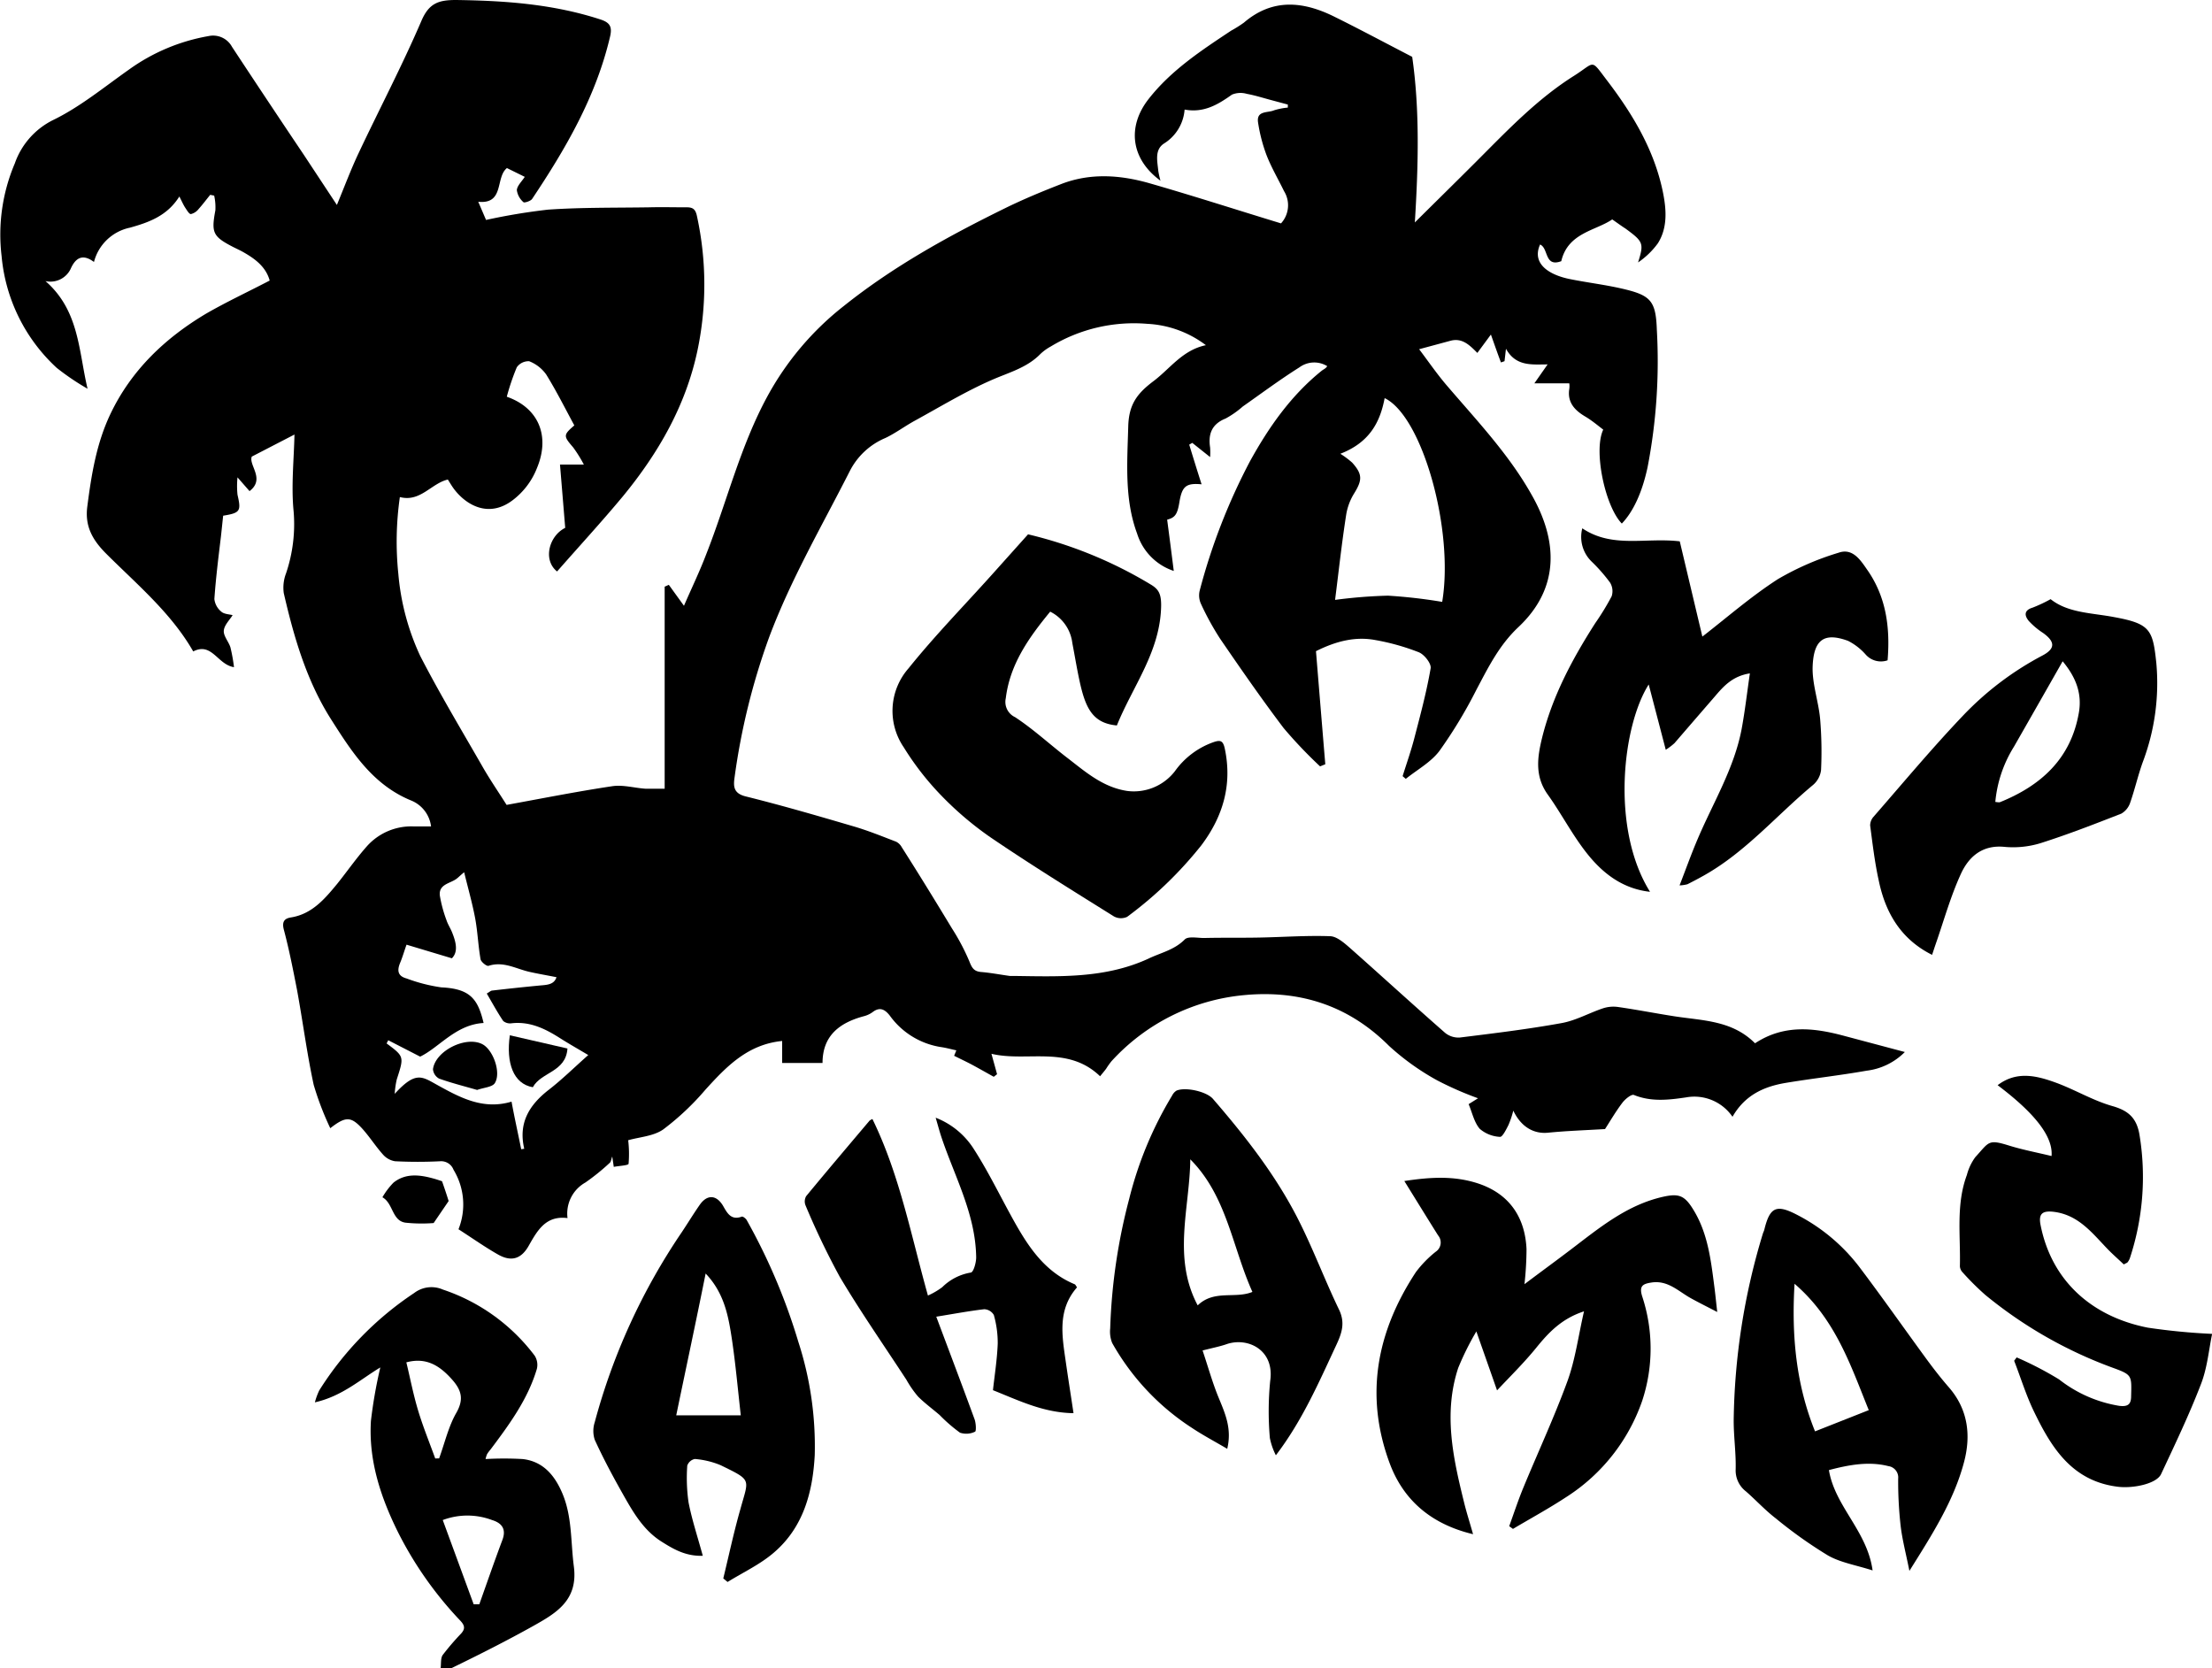
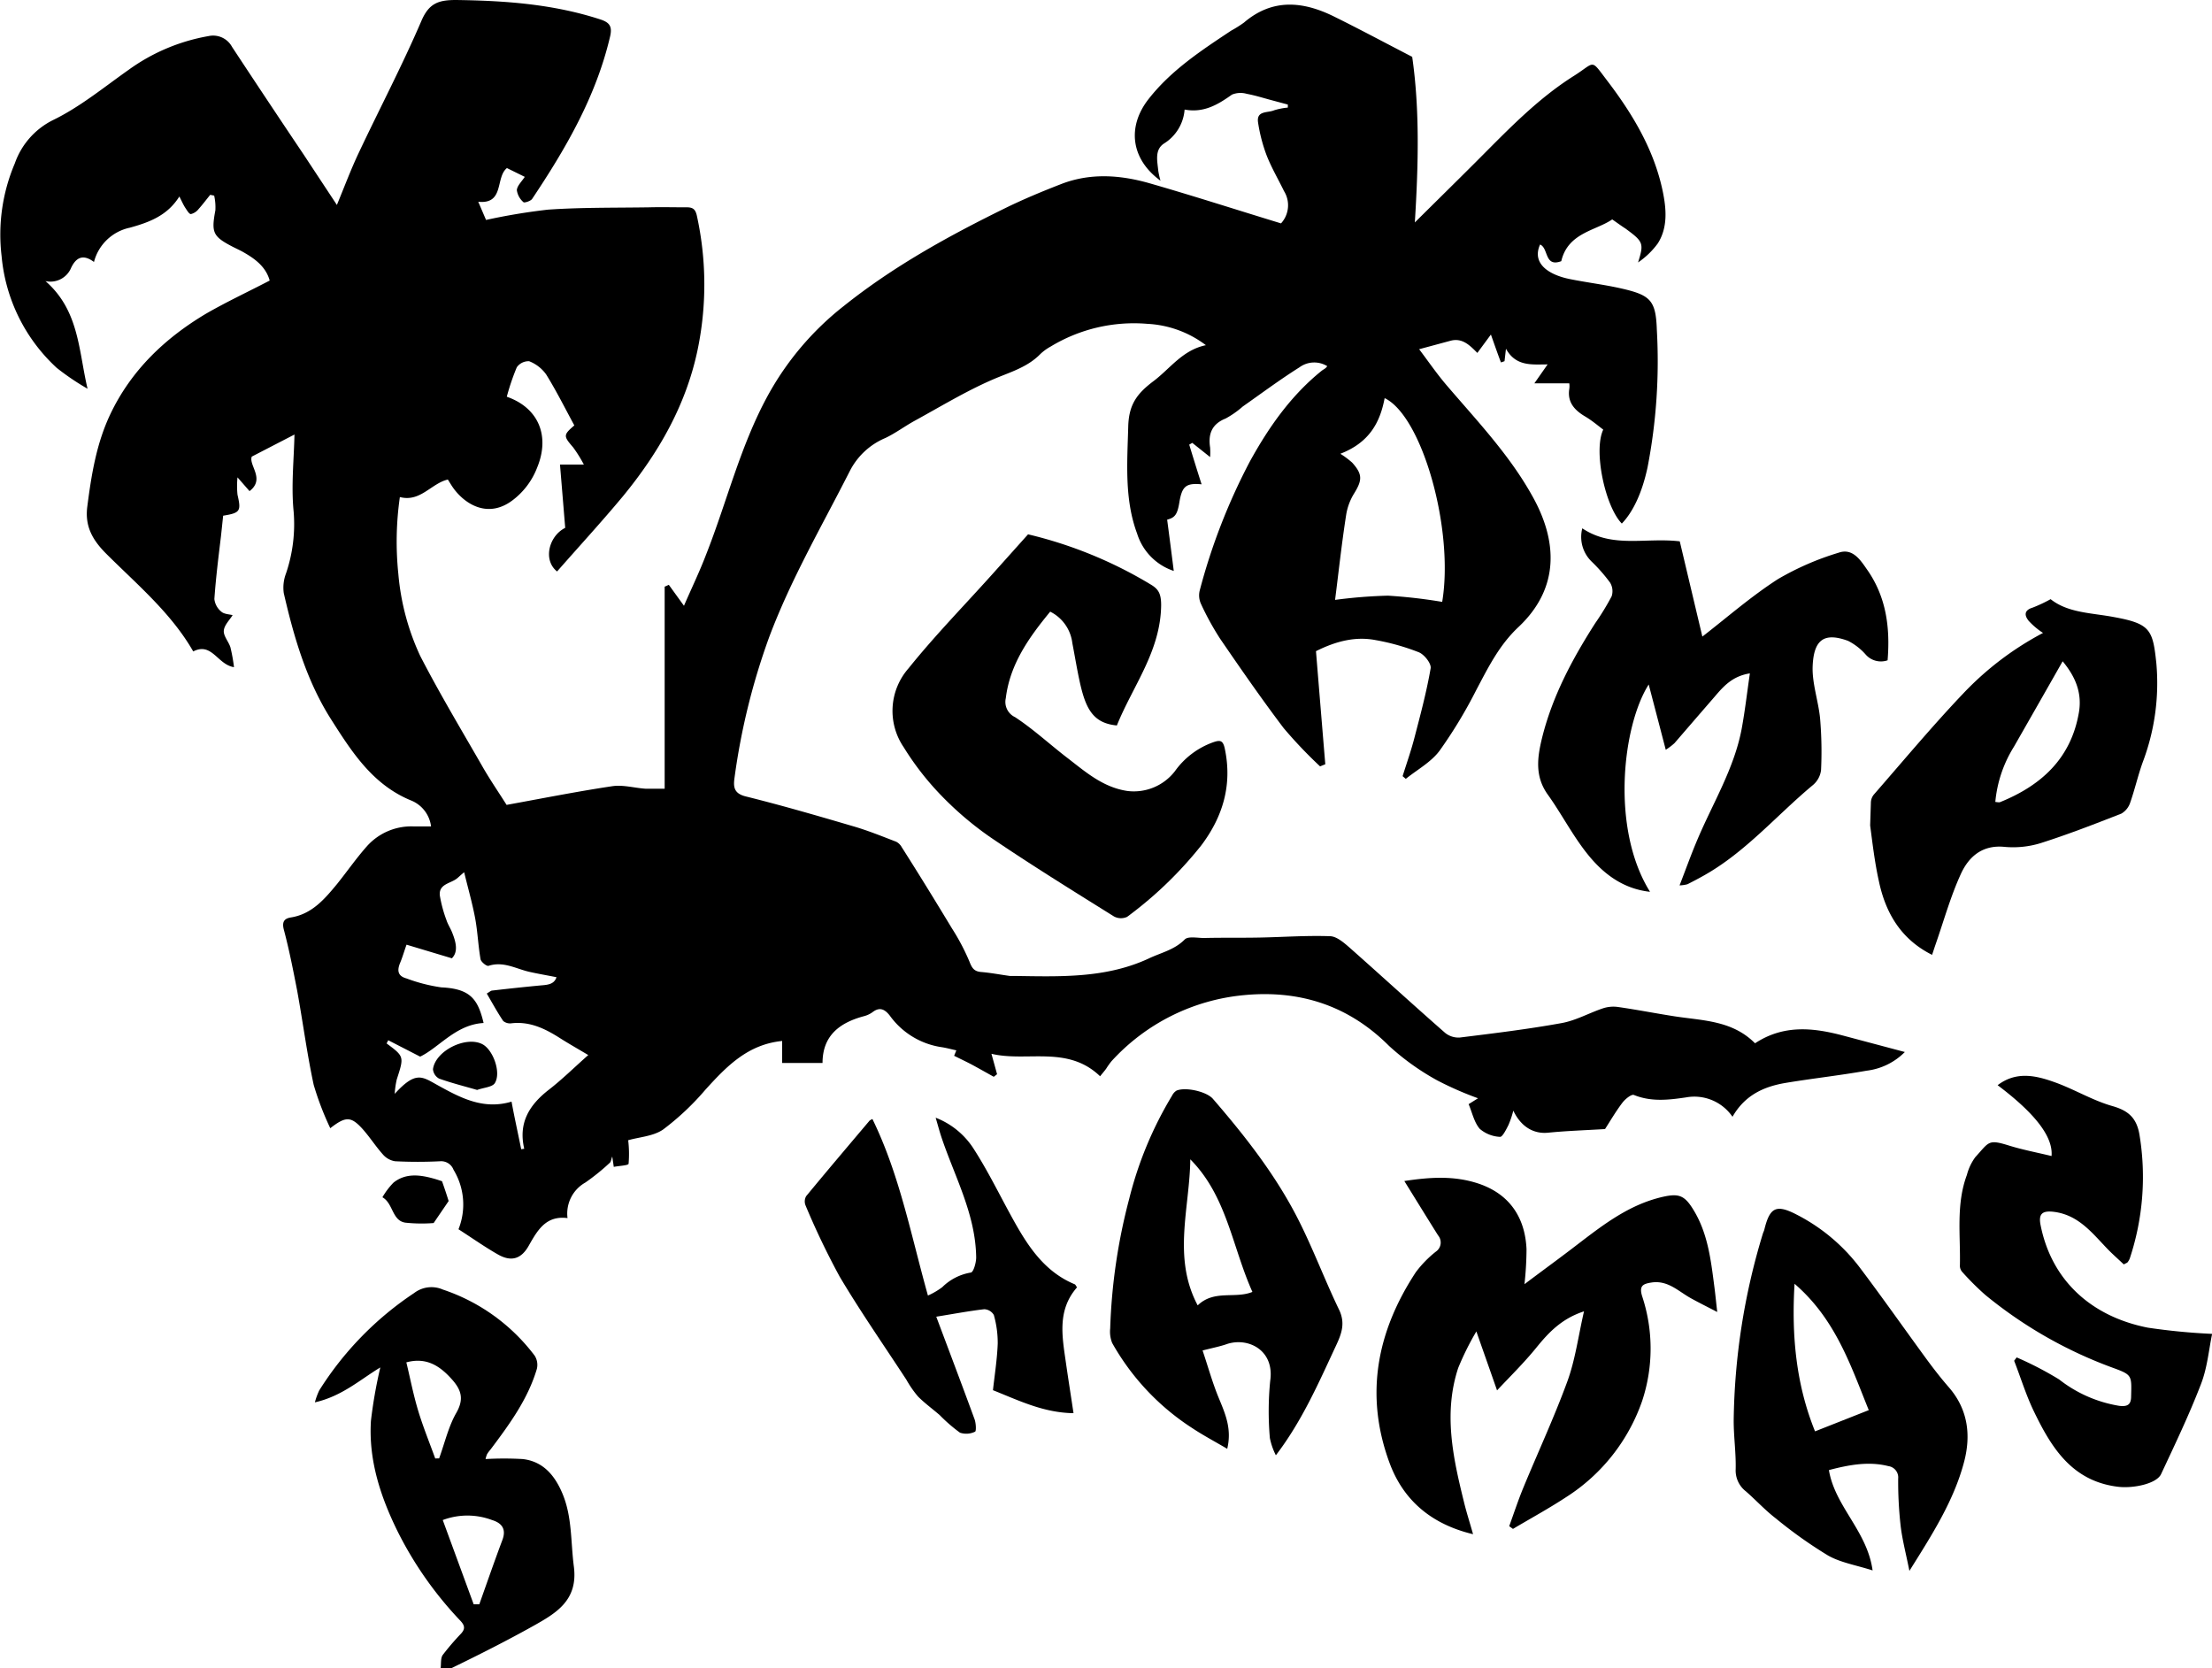
<svg xmlns="http://www.w3.org/2000/svg" data-bbox="0.047 0 334.703 252.481" viewBox="0 0 334.73 252.44" data-type="shape">
  <g>
    <g>
      <path d="M270.18 163.86c4.08-.68 8.2-1.13 12.27-1.85a9.79 9.79 0 0 0 5.8-2.83l-9.25-2.46c-4.56-1.22-9.06-1.73-13.42 1.14-3.44-3.46-7.88-3.42-12.11-4.07-2.85-.44-5.69-1-8.54-1.41a5.1 5.1 0 0 0-2.3.17c-2.12.7-4.14 1.86-6.3 2.25-5.11.93-10.27 1.55-15.42 2.19a3.2 3.2 0 0 1-2.22-.7c-4.83-4.23-9.57-8.57-14.38-12.83-.87-.76-2-1.76-3-1.8-3.53-.13-7.07.13-10.61.2-2.83.06-5.67 0-8.5.07-1 0-2.4-.3-2.92.22-1.59 1.61-3.64 2-5.55 2.93-6.56 3-13.48 2.68-20.39 2.59a4.86 4.86 0 0 1-.54 0c-1.46-.2-2.91-.48-4.37-.6-1.07-.1-1.37-.65-1.74-1.6a33.28 33.28 0 0 0-2.64-5c-2.49-4.12-5-8.21-7.6-12.29a2 2 0 0 0-.84-.82c-2.14-.82-4.27-1.69-6.47-2.33-5.41-1.59-10.84-3.17-16.32-4.53-1.88-.47-1.84-1.59-1.66-2.88a101.89 101.89 0 0 1 5.23-21.2c3.29-8.78 8-16.85 12.21-25.15a10.68 10.68 0 0 1 5.39-5c1.53-.73 2.92-1.78 4.42-2.6 3.87-2.12 7.67-4.43 11.7-6.19 2.58-1.13 5.3-1.83 7.34-3.93a7.51 7.51 0 0 1 1.55-1.12A24.31 24.31 0 0 1 173.62 49a16 16 0 0 1 8.86 3.23c-3.55.74-5.41 3.55-7.94 5.45s-3.72 3.57-3.81 6.85c-.15 5.49-.59 11 1.34 16.2a8.67 8.67 0 0 0 5.55 5.66c-.35-2.78-.67-5.26-1-7.76 1.17-.3 1.54-.78 1.84-2.57.4-2.48 1-3 3.37-2.78-.64-2-1.26-4-1.87-6l.46-.27 2.7 2.15a10.74 10.74 0 0 0 0-1.45c-.31-2 .23-3.54 2.34-4.38a14 14 0 0 0 2.6-1.82c2.85-2 5.64-4.08 8.58-5.93a3.77 3.77 0 0 1 4.2-.18c-.21.37-.57.48-.85.71-4.65 3.75-8 8.54-10.84 13.69a91.77 91.77 0 0 0-7.61 19.58 3.07 3.07 0 0 0 .2 2 41.83 41.83 0 0 0 2.89 5.26c3.13 4.57 6.28 9.12 9.62 13.53a68.29 68.29 0 0 0 5.51 5.79l.79-.32c-.48-5.74-.95-11.49-1.41-17.11 3.07-1.54 6-2.25 9-1.68a34.23 34.23 0 0 1 6.55 1.84c.84.33 1.93 1.72 1.8 2.44-.62 3.59-1.57 7.12-2.49 10.65-.5 1.91-1.16 3.77-1.75 5.66l.48.41c1.73-1.39 3.81-2.52 5.1-4.24a70.89 70.89 0 0 0 5.57-9.21c1.8-3.4 3.46-6.78 6.38-9.52 6.29-5.92 5.95-13.09 2-20-3.42-6.1-8.24-11.18-12.78-16.48-1.51-1.75-2.82-3.67-4.25-5.56l4.75-1.28c1.8-.48 2.93.71 4.06 1.84l2.05-2.78c.53 1.49 1 2.85 1.52 4.22l.54-.19c.06-.51.12-1 .22-1.88 1.51 2.72 3.94 2.37 6.3 2.37l-2 2.86h5.28a3 3 0 0 1 0 .86c-.31 2 .79 3.2 2.39 4.15 1 .59 1.88 1.33 2.75 2-1.51 3.16.27 11.59 2.81 14.21 1.7-1.76 3.07-4.65 3.9-8.53a84.33 84.33 0 0 0 1.4-20.79c-.15-4.45-.95-5.24-5.37-6.25-2.59-.59-5.23-.9-7.83-1.43-3-.61-5.79-2.25-4.47-5.22 1.31.54.63 3.48 3.21 2.52 1-4.31 5.23-4.61 7.71-6.32.81.56 1.4 1 2 1.38 2.72 2 2.82 2.23 1.91 5.13a12.14 12.14 0 0 0 3-2.9c1.53-2.43 1.27-5.25.74-7.83-1.3-6.29-4.55-11.71-8.4-16.76-2.58-3.38-1.74-2.84-5-.77-5.65 3.55-10.2 8.37-14.88 13.05-3.06 3.06-6.16 6.1-9.24 9.16.54-8.7.75-17.1-.4-25.06-4.16-2.15-8-4.21-11.89-6.13-4.67-2.29-9.27-2.73-13.57.95a18.15 18.15 0 0 1-1.94 1.22c-4.52 3-9.1 6-12.51 10.37-3.26 4.18-2.66 9.07 1.82 12.33a13.29 13.29 0 0 1-.33-1.46c-.14-1.48-.59-3.19.84-4.15a6.63 6.63 0 0 0 3.14-5.15c2.88.53 5-.72 7.16-2.26a3.39 3.39 0 0 1 2.25-.12c1.31.24 2.6.66 3.9 1l2.31.62v.46a10 10 0 0 0-2.08.41c-.95.42-2.72 0-2.42 1.87a24.39 24.39 0 0 0 1.28 4.92c.73 1.87 1.76 3.62 2.64 5.43a4.06 4.06 0 0 1-.45 4.89c-6.76-2.06-13.37-4.2-20-6.1-4.39-1.24-8.89-1.55-13.27.15-2.91 1.13-5.8 2.33-8.6 3.71-8.52 4.19-16.81 8.76-24.29 14.74A44.21 44.21 0 0 0 116.11 60c-4.11 7.58-6.11 15.92-9.24 23.86-1 2.63-2.24 5.19-3.37 7.8l-2.29-3.17-.63.28v30.57h-2.92c-1.66-.11-3.36-.62-5-.38-5.35.8-10.66 1.86-16 2.83-1.32-2.09-2.64-4-3.81-6.08-3.14-5.46-6.38-10.87-9.26-16.46a36.75 36.75 0 0 1-3.31-12.4 47.33 47.33 0 0 1 .23-11.64c3.1.81 4.75-2.07 7.26-2.65.35.55.61 1 .93 1.43 1.87 2.47 5.24 4.38 8.78 1.77a11.22 11.22 0 0 0 3.8-5c2-4.85.17-9.07-4.59-10.73a35.28 35.28 0 0 1 1.51-4.45 2.17 2.17 0 0 1 1.88-.92 5.69 5.69 0 0 1 2.57 2c1.55 2.5 2.86 5.13 4.26 7.71-1.69 1.45-1.66 1.61-.18 3.32a20.72 20.72 0 0 1 1.62 2.6h-3.61c.27 3.27.53 6.38.79 9.58-2.45 1.21-3.42 4.86-1.23 6.6 3.32-3.79 6.75-7.51 10-11.42 5.32-6.49 9.46-13.63 11.24-22a48.54 48.54 0 0 0-.07-20.33c-.22-1.1-.65-1.37-1.64-1.35-1.86 0-3.72-.05-5.58 0-5.1.08-10.22 0-15.31.35a92.37 92.37 0 0 0-9.39 1.56c-.34-.79-.76-1.79-1.18-2.75 4 .4 2.56-3.67 4.34-5.1l2.7 1.33c-.46.71-1.14 1.33-1.2 2a2.93 2.93 0 0 0 1 1.83c.12.14 1.1-.16 1.32-.5 5.09-7.62 9.67-15.49 11.79-24.56.36-1.53-.07-2.13-1.47-2.59C83.69.61 76.4.1 69 0c-2.66 0-4.09.49-5.24 3.18-2.91 6.77-6.35 13.32-9.5 20-1.16 2.46-2.11 5-3.28 7.83l-5-7.58C42.33 18 38.7 12.54 35.11 7.09a3.25 3.25 0 0 0-3.55-1.63 29.15 29.15 0 0 0-12.1 5.11C15.7 13.22 12.09 16.2 8 18.18a11.58 11.58 0 0 0-5.76 6.55 27.46 27.46 0 0 0-2 14 26.15 26.15 0 0 0 8.34 16.93 37.85 37.85 0 0 0 4.67 3.16C11.88 53.05 12 47 6.88 42.53a3.39 3.39 0 0 0 3.88-2c.73-1.54 1.78-2.15 3.46-.89a7.12 7.12 0 0 1 5.44-5.19c2.86-.8 5.64-1.78 7.48-4.72.38.74.6 1.26.91 1.73s.59.95.85.93a2.14 2.14 0 0 0 1.17-.78c.61-.68 1.16-1.42 1.74-2.13l.6.12a8.1 8.1 0 0 1 .18 2.23c-.63 3.36-.38 3.95 2.61 5.5.58.3 1.18.56 1.74.89 1.74 1 3.31 2.2 3.87 4.23-3.26 1.7-6.52 3.22-9.61 5C25 51.14 19.87 56 16.7 62.66c-2.11 4.44-2.87 9.18-3.49 14-.38 2.94.76 5 2.8 7.06 4.69 4.69 9.88 9 13.23 14.85 2.83-1.46 3.67 2 6.17 2.38a26.24 26.24 0 0 0-.54-3c-.28-.89-1.09-1.73-1-2.56s.88-1.58 1.33-2.31c-.5-.14-1.28-.14-1.71-.53a2.87 2.87 0 0 1-1.05-1.91c.22-3.18.62-6.35 1-9.52.11-1 .22-2.09.33-3.09 2.6-.42 2.74-.7 2.17-3.17a13 13 0 0 1 0-2.63l1.82 2.08c2.41-1.84-.16-3.91.34-5.22l6.46-3.34c-.08 3.82-.51 7.75-.13 11.6a23.19 23.19 0 0 1-1.14 9.39 6.06 6.06 0 0 0-.35 3c1.54 6.69 3.45 13.27 7.17 19.12 3.14 4.93 6.29 9.89 12.12 12.27a4.88 4.88 0 0 1 3 3.92h-2.55a9 9 0 0 0-7.16 3c-1.6 1.8-3 3.82-4.5 5.69-1.89 2.29-3.81 4.57-7 5.08-1 .16-1.39.66-1.06 1.88.8 3 1.4 6.08 2 9.15.87 4.76 1.49 9.57 2.51 14.3a44.66 44.66 0 0 0 2.51 6.56c2.3-1.8 3.12-1.79 4.78 0 1.15 1.26 2.07 2.73 3.21 4a3.05 3.05 0 0 0 1.82 1 67.84 67.84 0 0 0 6.84 0 2 2 0 0 1 2 1.29 10.11 10.11 0 0 1 .75 9c2.06 1.32 4 2.7 6 3.83s3.5.66 4.62-1.32c1.33-2.34 2.59-4.62 5.88-4.2a5.38 5.38 0 0 1 2.7-5.38 33 33 0 0 0 3.71-3c.16-.14.18-.45.36-.94.09.65.15 1 .23 1.57.8-.16 2.21-.21 2.24-.47a17.51 17.51 0 0 0-.06-3.56c1.7-.49 3.83-.6 5.31-1.64a39.85 39.85 0 0 0 6.37-6c3.18-3.5 6.38-6.86 11.62-7.38v3.33h6.11c0-4.19 2.65-6.13 6.34-7.1a3.85 3.85 0 0 0 1.27-.62c1.08-.81 1.84-.37 2.56.54a11.76 11.76 0 0 0 7.73 4.77c.79.11 1.56.33 2.35.5-.16.38-.3.74-.34.82 1.1.55 2.07 1 3 1.51s2 1.11 3 1.67l.5-.39c-.27-1-.55-2-.85-3.09 5.36 1.28 11.53-1.33 16.44 3.4.38-.47.66-.79.91-1.13a11.7 11.7 0 0 1 .81-1.14 31 31 0 0 1 20-10c8.44-.82 15.86 1.53 22 7.67a37.5 37.5 0 0 0 7.31 5.23 50.48 50.48 0 0 0 6.16 2.7l-1.42.89c.54 1.27.83 2.75 1.69 3.74a5.07 5.07 0 0 0 3.08 1.21c.36 0 .92-1.12 1.26-1.8a14.33 14.33 0 0 0 .73-2.17c1.2 2.52 3.15 3.55 5.26 3.34 2.81-.28 5.64-.37 8.62-.55.72-1.11 1.6-2.63 2.64-4 .41-.54 1.36-1.31 1.73-1.16 2.61 1.06 5.22.76 7.87.37a7 7 0 0 1 7.05 2.93c1.89-3.3 4.77-4.57 8.01-5.12ZM204.62 70a13.84 13.84 0 0 0-1.79-1.34c4.33-1.68 6-4.67 6.7-8.42 5.69 2.72 10.53 19.9 8.71 30.83a78.75 78.75 0 0 0-8.21-.94 75.08 75.08 0 0 0-8 .64c.53-4.16 1-8.53 1.68-12.88a8.78 8.78 0 0 1 1.23-3.27c1.21-1.98 1.26-2.86-.32-4.62ZM83 164.93c-2.94 2.3-4.58 5-3.67 8.89l-.46.07c-.47-2.35-1-4.7-1.46-7.2-4.33 1.29-7.81-.62-11.38-2.6-2.21-1.23-3.18-2-6.3 1.42a13 13 0 0 1 .31-2.18c1.12-3.46 1.14-3.46-1.54-5.45.09-.16.17-.32.25-.48l4.83 2.48c2.86-1.37 5.4-4.86 9.6-5.09-.86-3.6-2-5.19-6.4-5.39a25.12 25.12 0 0 1-5.26-1.35c-1.3-.35-1.45-1.15-1-2.29.37-.86.62-1.77 1-2.82l6.86 2.06c1-1 .62-2.49 0-4-.25-.6-.62-1.16-.82-1.78a20.05 20.05 0 0 1-1-3.7c-.2-1.73 1.53-1.82 2.51-2.54.29-.21.53-.48 1.17-1 .61 2.52 1.25 4.74 1.67 7 .37 2 .45 4.12.81 6.16.07.41.93 1.1 1.21 1 2.25-.73 4.15.45 6.18.91 1.28.29 2.58.51 4.1.81-.38 1.2-1.56 1.16-2.67 1.27q-3.53.34-7.05.75c-.21 0-.4.21-.83.45.83 1.42 1.6 2.84 2.49 4.16a1.63 1.63 0 0 0 1.29.34c2.77-.3 5.07.83 7.3 2.25 1.24.79 2.51 1.51 4.28 2.56-2.14 1.89-3.97 3.71-6.02 5.29Z" />
      <path d="M158.92 92.55a6.12 6.12 0 0 1 3.35 4.75c.37 1.91.68 3.83 1.09 5.72.9 4.16 2 6.41 5.65 6.75 2.42-6 6.62-11.23 6.7-18.19 0-1.75-.39-2.45-1.63-3.17a64.85 64.85 0 0 0-18.51-7.56L150.06 87c-4.21 4.69-8.63 9.21-12.57 14.12a9.76 9.76 0 0 0-.74 11.94 42.74 42.74 0 0 0 5.39 7 49.83 49.83 0 0 0 7.69 6.6c6.13 4.17 12.44 8.07 18.73 12a2.22 2.22 0 0 0 2 .07 59.23 59.23 0 0 0 11.22-10.81c3.28-4.35 4.72-9.17 3.56-14.65-.28-1.3-.73-1.32-1.83-.93a12.11 12.11 0 0 0-5.71 4.34 7.85 7.85 0 0 1-7.22 3c-3.78-.57-6.44-3-9.28-5.17-2.58-2-5-4.23-7.7-6a2.54 2.54 0 0 1-1.4-2.86c.63-5.17 3.52-9.21 6.72-13.1Z" />
      <path d="M239.44 79.94a5.19 5.19 0 0 0 1.38 5 25.12 25.12 0 0 1 2.82 3.21 2.48 2.48 0 0 1 .24 2.08 38.66 38.66 0 0 1-2.48 4.06c-3.48 5.44-6.5 11.08-8.06 17.41-.73 3-1.08 5.81.89 8.55s3.69 6.06 5.87 8.82c2.4 3.05 5.42 5.41 9.59 5.87-6-9.61-4.14-25.19-.2-31.37.88 3.37 1.7 6.49 2.58 9.88a9.79 9.79 0 0 0 1.32-1q3-3.48 6.05-7c1.35-1.58 2.69-3.14 5.36-3.56-.43 2.93-.74 5.67-1.24 8.38-1.13 6-4.33 11.18-6.67 16.7-.95 2.22-1.76 4.5-2.73 7a5.6 5.6 0 0 0 1.18-.17q1.26-.63 2.49-1.32c6.34-3.56 11-9.11 16.53-13.71a3.5 3.5 0 0 0 1.21-2.25 58.83 58.83 0 0 0-.14-7.74c-.25-2.7-1.24-5.38-1.13-8 .17-4 1.74-5.14 5.36-3.81a9 9 0 0 1 2.63 2.03 3.07 3.07 0 0 0 3.35.91c.41-5-.22-9.66-3.15-13.79-1-1.45-2.18-3.22-4.26-2.49a42.35 42.35 0 0 0-9.19 4c-4.1 2.64-7.8 5.89-11.43 8.69-1.11-4.66-2.28-9.6-3.42-14.41C249 81.3 244 83 239.44 79.94Z" />
      <path d="M256.22 183c-1.3-2.12-2.18-2.44-4.53-1.92-5.5 1.23-9.67 4.71-14 8-2.25 1.71-4.53 3.37-7 5.23A50.09 50.09 0 0 0 231 189c-.21-4.61-2.41-8.23-7.15-9.87-3.79-1.3-7.57-1-11.34-.43 1.76 2.84 3.42 5.54 5.11 8.23a1.67 1.67 0 0 1-.36 2.47 16.85 16.85 0 0 0-3 3.08c-5.92 9-7.77 18.6-4 28.84 2.09 5.7 6.36 9.32 12.65 10.82-.5-1.77-1-3.32-1.38-4.89-1.66-6.7-3.12-13.43-.87-20.26a42.39 42.39 0 0 1 2.75-5.53c1.12 3.2 2.08 5.91 3.13 8.92 2-2.13 4.1-4.19 5.95-6.47s3.83-4.39 7.21-5.49c-.87 3.78-1.32 7.32-2.52 10.6-2 5.46-4.46 10.75-6.68 16.13-.78 1.9-1.42 3.85-2.12 5.78l.57.41c2.73-1.62 5.52-3.14 8.16-4.88A28.22 28.22 0 0 0 248.49 212a25.18 25.18 0 0 0 0-15.89c-.47-1.56.13-1.85 1.42-2.05 2.48-.38 4.07 1.33 5.95 2.37 1.21.67 2.46 1.29 4 2.09-.2-1.75-.31-2.92-.47-4.09-.51-3.96-1-7.94-3.17-11.43Z" />
      <path d="M308.79 185.37c-.35-1.76.3-2.22 2.06-2 3.66.48 5.71 3.15 8 5.54.83.87 1.74 1.65 2.53 2.41.38-.21.51-.24.57-.32a2.11 2.11 0 0 0 .35-.62 39.18 39.18 0 0 0 1.47-18.59c-.41-2.57-1.62-3.72-4.11-4.43-3-.85-5.72-2.52-8.66-3.58s-5.87-1.73-8.71.42c5.73 4.32 8.41 7.83 8.16 10.72-2.22-.54-4.36-.94-6.42-1.58-3.21-1-3-.56-5.11 1.74a7.84 7.84 0 0 0-1.28 2.7c-1.68 4.5-.94 9.19-1.06 13.82a1.44 1.44 0 0 0 .41.92 41.1 41.1 0 0 0 3.44 3.42 66.15 66.15 0 0 0 19.24 11c3 1.09 2.9 1.16 2.82 4.34 0 1.3-.59 1.58-1.79 1.44a19.92 19.92 0 0 1-9.11-4 51.25 51.25 0 0 0-6.42-3.33l-.38.51c1 2.56 1.8 5.21 3 7.68 2.65 5.49 5.76 10.52 12.68 11.38 2.3.29 5.87-.43 6.56-1.92 2.09-4.47 4.23-8.93 6-13.53 1-2.53 1.22-5.32 1.72-7.68a95.87 95.87 0 0 1-9.73-.94c-8.38-1.65-14.54-6.99-16.23-15.52Z" />
      <path d="M291.48 205.58c-3.34-4.57-6.59-9.2-10-13.72a27.91 27.91 0 0 0-9.55-8.05c-3.15-1.64-4.11-1.14-4.94 2.23-.05.23-.18.44-.24.67a100.78 100.78 0 0 0-4.4 28.27c0 2.44.36 4.89.3 7.32a4 4 0 0 0 1.56 3.37c1.52 1.33 2.9 2.84 4.5 4.07a67.91 67.91 0 0 0 7.91 5.62c1.9 1.08 4.21 1.45 6.75 2.26-.83-6-5.7-9.67-6.61-15.18 3-.79 6-1.36 9-.6a1.73 1.73 0 0 1 1.48 1.89 60.31 60.31 0 0 0 .37 7.12c.25 2.13.81 4.23 1.33 6.84 3.48-5.55 6.72-10.61 8.27-16.47 1.08-4.08.59-8-2.32-11.33-1.21-1.39-2.33-2.84-3.41-4.31Zm-16.82 11c-2.83-7-3.58-14.34-3.1-22.33 6.21 5.35 8.49 12.36 11.23 19.12Z" />
-       <path d="M113 184.62c-.14-.25-.58-.59-.75-.53-1.63.6-2.21-.55-2.83-1.63-1-1.68-2.4-1.77-3.53-.16-.94 1.35-1.8 2.76-2.71 4.13A94.86 94.86 0 0 0 90 215.19a4.28 4.28 0 0 0 0 2.67c1.23 2.69 2.62 5.3 4.07 7.88 1.59 2.82 3.17 5.7 6 7.5 1.81 1.14 3.65 2.25 6.28 2.17-.79-2.9-1.65-5.47-2.16-8.11a26.24 26.24 0 0 1-.19-5.54 1.54 1.54 0 0 1 1.14-1 12.79 12.79 0 0 1 3.91.94c4.8 2.35 4.26 2 3 6.61-1 3.48-1.74 7-2.6 10.52l.65.54c2.36-1.46 4.94-2.66 7-4.44 4.47-3.82 5.89-9.15 6.19-14.76a51.17 51.17 0 0 0-2.48-17.13 90.71 90.71 0 0 0-7.81-18.42Zm-10.67 29.54c1.48-7.16 3-14.22 4.45-21.46 2.87 3 3.47 6.57 4 10.11.55 3.73.88 7.49 1.32 11.35Z" />
      <path d="M85.09 225.94c-1.14-2.69-2.9-4.82-6-5.17a49.86 49.86 0 0 0-5.61 0 4 4 0 0 1 .23-.75 6 6 0 0 1 .53-.71c2.83-3.77 5.63-7.57 7-12.18a2.58 2.58 0 0 0-.33-2 28.78 28.78 0 0 0-13.88-10 4.31 4.31 0 0 0-4.36.52A48.93 48.93 0 0 0 48.3 210.4a10.48 10.48 0 0 0-.65 1.79c4.13-.93 6.91-3.49 9.9-5.28a71.36 71.36 0 0 0-1.42 8.09c-.37 6 1.48 11.55 4.1 16.84a55.78 55.78 0 0 0 9.45 13.41c.68.73.71 1.23.11 1.91a38.91 38.91 0 0 0-2.79 3.25c-.34.48-.23 1.29-.32 2 .58 0 1.27.19 1.74-.05 4.11-2 8.24-4.08 12.25-6.32 3.46-1.94 6.83-3.87 6.17-9-.49-3.74-.24-7.55-1.75-11.1Zm-19.23-5.26c-.87-2.41-1.84-4.78-2.58-7.23s-1.2-4.88-1.79-7.31c3-.81 5.05.49 6.92 2.6 1.44 1.62 1.81 3 .63 5.06s-1.75 4.57-2.59 6.87ZM76 233.08c-1.2 3.2-2.32 6.44-3.47 9.67h-.85L67 230a10.59 10.59 0 0 1 7.46 0c1.54.47 2.19 1.42 1.54 3.08Z" />
      <path d="M196.23 184.08c-3.38-6.53-7.91-12.29-12.71-17.84-1-1.1-4.13-1.79-5.48-1.22a1.82 1.82 0 0 0-.67.75 56.56 56.56 0 0 0-6.49 15.61A87.43 87.43 0 0 0 168 201a4.62 4.62 0 0 0 .3 2.21 36.73 36.73 0 0 0 12.06 12.84c1.68 1.12 3.48 2.07 5.35 3.17.75-3.12-.37-5.46-1.36-7.88-.91-2.24-1.56-4.6-2.37-7 1.61-.41 2.71-.62 3.77-1 3.21-1 7.15 1 6.46 5.62a46.8 46.8 0 0 0-.05 8.62 10.14 10.14 0 0 0 .91 2.62c4-5.24 6.49-11 9.12-16.63.84-1.8 1.42-3.39.43-5.43-2.22-4.6-4.02-9.48-6.39-14.06Zm-15 13.42c-3.84-7.25-1.19-14.71-1.11-22.08 5.54 5.56 6.34 13.26 9.4 20.06-2.61 1.08-5.77-.37-8.26 2.02Z" />
-       <path d="M283 124.9c.37 2.81.7 5.63 1.31 8.38 1 4.8 3.31 8.82 8.06 11.2.2-.58.35-1.06.52-1.55 1.25-3.58 2.27-7.28 3.85-10.72 1.18-2.57 3.23-4.4 6.58-4.07a14.19 14.19 0 0 0 5.46-.56c4.13-1.31 8.19-2.89 12.23-4.47a3 3 0 0 0 1.34-1.66c.7-2 1.17-4.08 1.88-6.07a33.78 33.78 0 0 0 2.08-15c-.53-5.07-.89-6-6.36-7-3.37-.65-7-.61-9.64-2.72a22.13 22.13 0 0 1-2.72 1.28c-1.3.39-1.27 1.17-.6 2a11.26 11.26 0 0 0 2.17 1.83c1.87 1.34 1.87 2.39-.11 3.43a46.47 46.47 0 0 0-12.11 9.2c-4.66 4.9-9 10.11-13.45 15.21a2 2 0 0 0-.49 1.29Zm21.75-11.9c2.45-4.28 4.89-8.56 7.38-12.94 1.74 2.1 3 4.56 2.46 7.74-1.2 7-5.74 11.09-12 13.6-.1 0-.24 0-.65-.06a19.06 19.06 0 0 1 2.81-8.34Z" />
+       <path d="M283 124.9c.37 2.81.7 5.63 1.31 8.38 1 4.8 3.31 8.82 8.06 11.2.2-.58.35-1.06.52-1.55 1.25-3.58 2.27-7.28 3.85-10.72 1.18-2.57 3.23-4.4 6.58-4.07a14.19 14.19 0 0 0 5.46-.56c4.13-1.31 8.19-2.89 12.23-4.47a3 3 0 0 0 1.34-1.66c.7-2 1.17-4.08 1.88-6.07a33.78 33.78 0 0 0 2.08-15c-.53-5.07-.89-6-6.36-7-3.37-.65-7-.61-9.64-2.72a22.13 22.13 0 0 1-2.72 1.28c-1.3.39-1.27 1.17-.6 2a11.26 11.26 0 0 0 2.17 1.83a46.47 46.47 0 0 0-12.11 9.2c-4.66 4.9-9 10.11-13.45 15.21a2 2 0 0 0-.49 1.29Zm21.75-11.9c2.45-4.28 4.89-8.56 7.38-12.94 1.74 2.1 3 4.56 2.46 7.74-1.2 7-5.74 11.09-12 13.6-.1 0-.24 0-.65-.06a19.06 19.06 0 0 1 2.81-8.34Z" />
      <path d="M162.62 194.32c-4.81-2-7.33-6.17-9.68-10.47-1.81-3.31-3.48-6.71-5.51-9.88a11.93 11.93 0 0 0-5.84-4.85c.36 1.23.58 2.06.85 2.88 2 6 5.2 11.7 5.28 18.26 0 .79-.4 2.22-.8 2.29a8 8 0 0 0-4.33 2.21 11.29 11.29 0 0 1-2.17 1.27c-2.56-9.11-4.28-18.28-8.4-26.71a2.22 2.22 0 0 0-.43.24c-3.21 3.8-6.43 7.59-9.59 11.42a1.6 1.6 0 0 0-.11 1.39 115.38 115.38 0 0 0 5.18 10.81c3.16 5.32 6.71 10.41 10.09 15.59a15.85 15.85 0 0 0 1.77 2.55c1 1 2.18 1.86 3.27 2.8a24 24 0 0 0 3.07 2.66 3 3 0 0 0 2.28-.15c.2-.08.14-1.29-.07-1.87-1.87-5.11-3.8-10.2-5.8-15.53 2.73-.44 5-.87 7.26-1.13a1.76 1.76 0 0 1 1.45.87 15.47 15.47 0 0 1 .59 4.32c-.09 2.39-.47 4.78-.72 7.06 4 1.6 7.67 3.41 12.19 3.48-.4-2.68-.79-5.13-1.14-7.57-.57-4-1.37-8 1.67-11.47-.15-.2-.22-.41-.36-.47Z" />
      <path d="M61.33 185a23.27 23.27 0 0 0 4.29.06l2.27-3.33c-.31-1-.61-1.89-1-3-.41-.13-.91-.31-1.42-.44-2.06-.56-4.13-.77-5.92.65a11.07 11.07 0 0 0-1.68 2.22c1.64.92 1.44 3.53 3.46 3.84Z" />
      <path d="M73 158c-2.5-1.3-7.13 1-7.48 3.79a1.79 1.79 0 0 0 .92 1.41c1.87.67 3.79 1.15 5.76 1.72 1-.36 2.24-.42 2.66-1 1.03-1.58-.23-5.07-1.86-5.92Z" />
-       <path d="M80.63 164.51c1.25-2.31 5-2.27 5.24-5.86l-8.72-2c-.59 4.18.53 7.35 3.48 7.86Z" />
    </g>
  </g>
</svg>